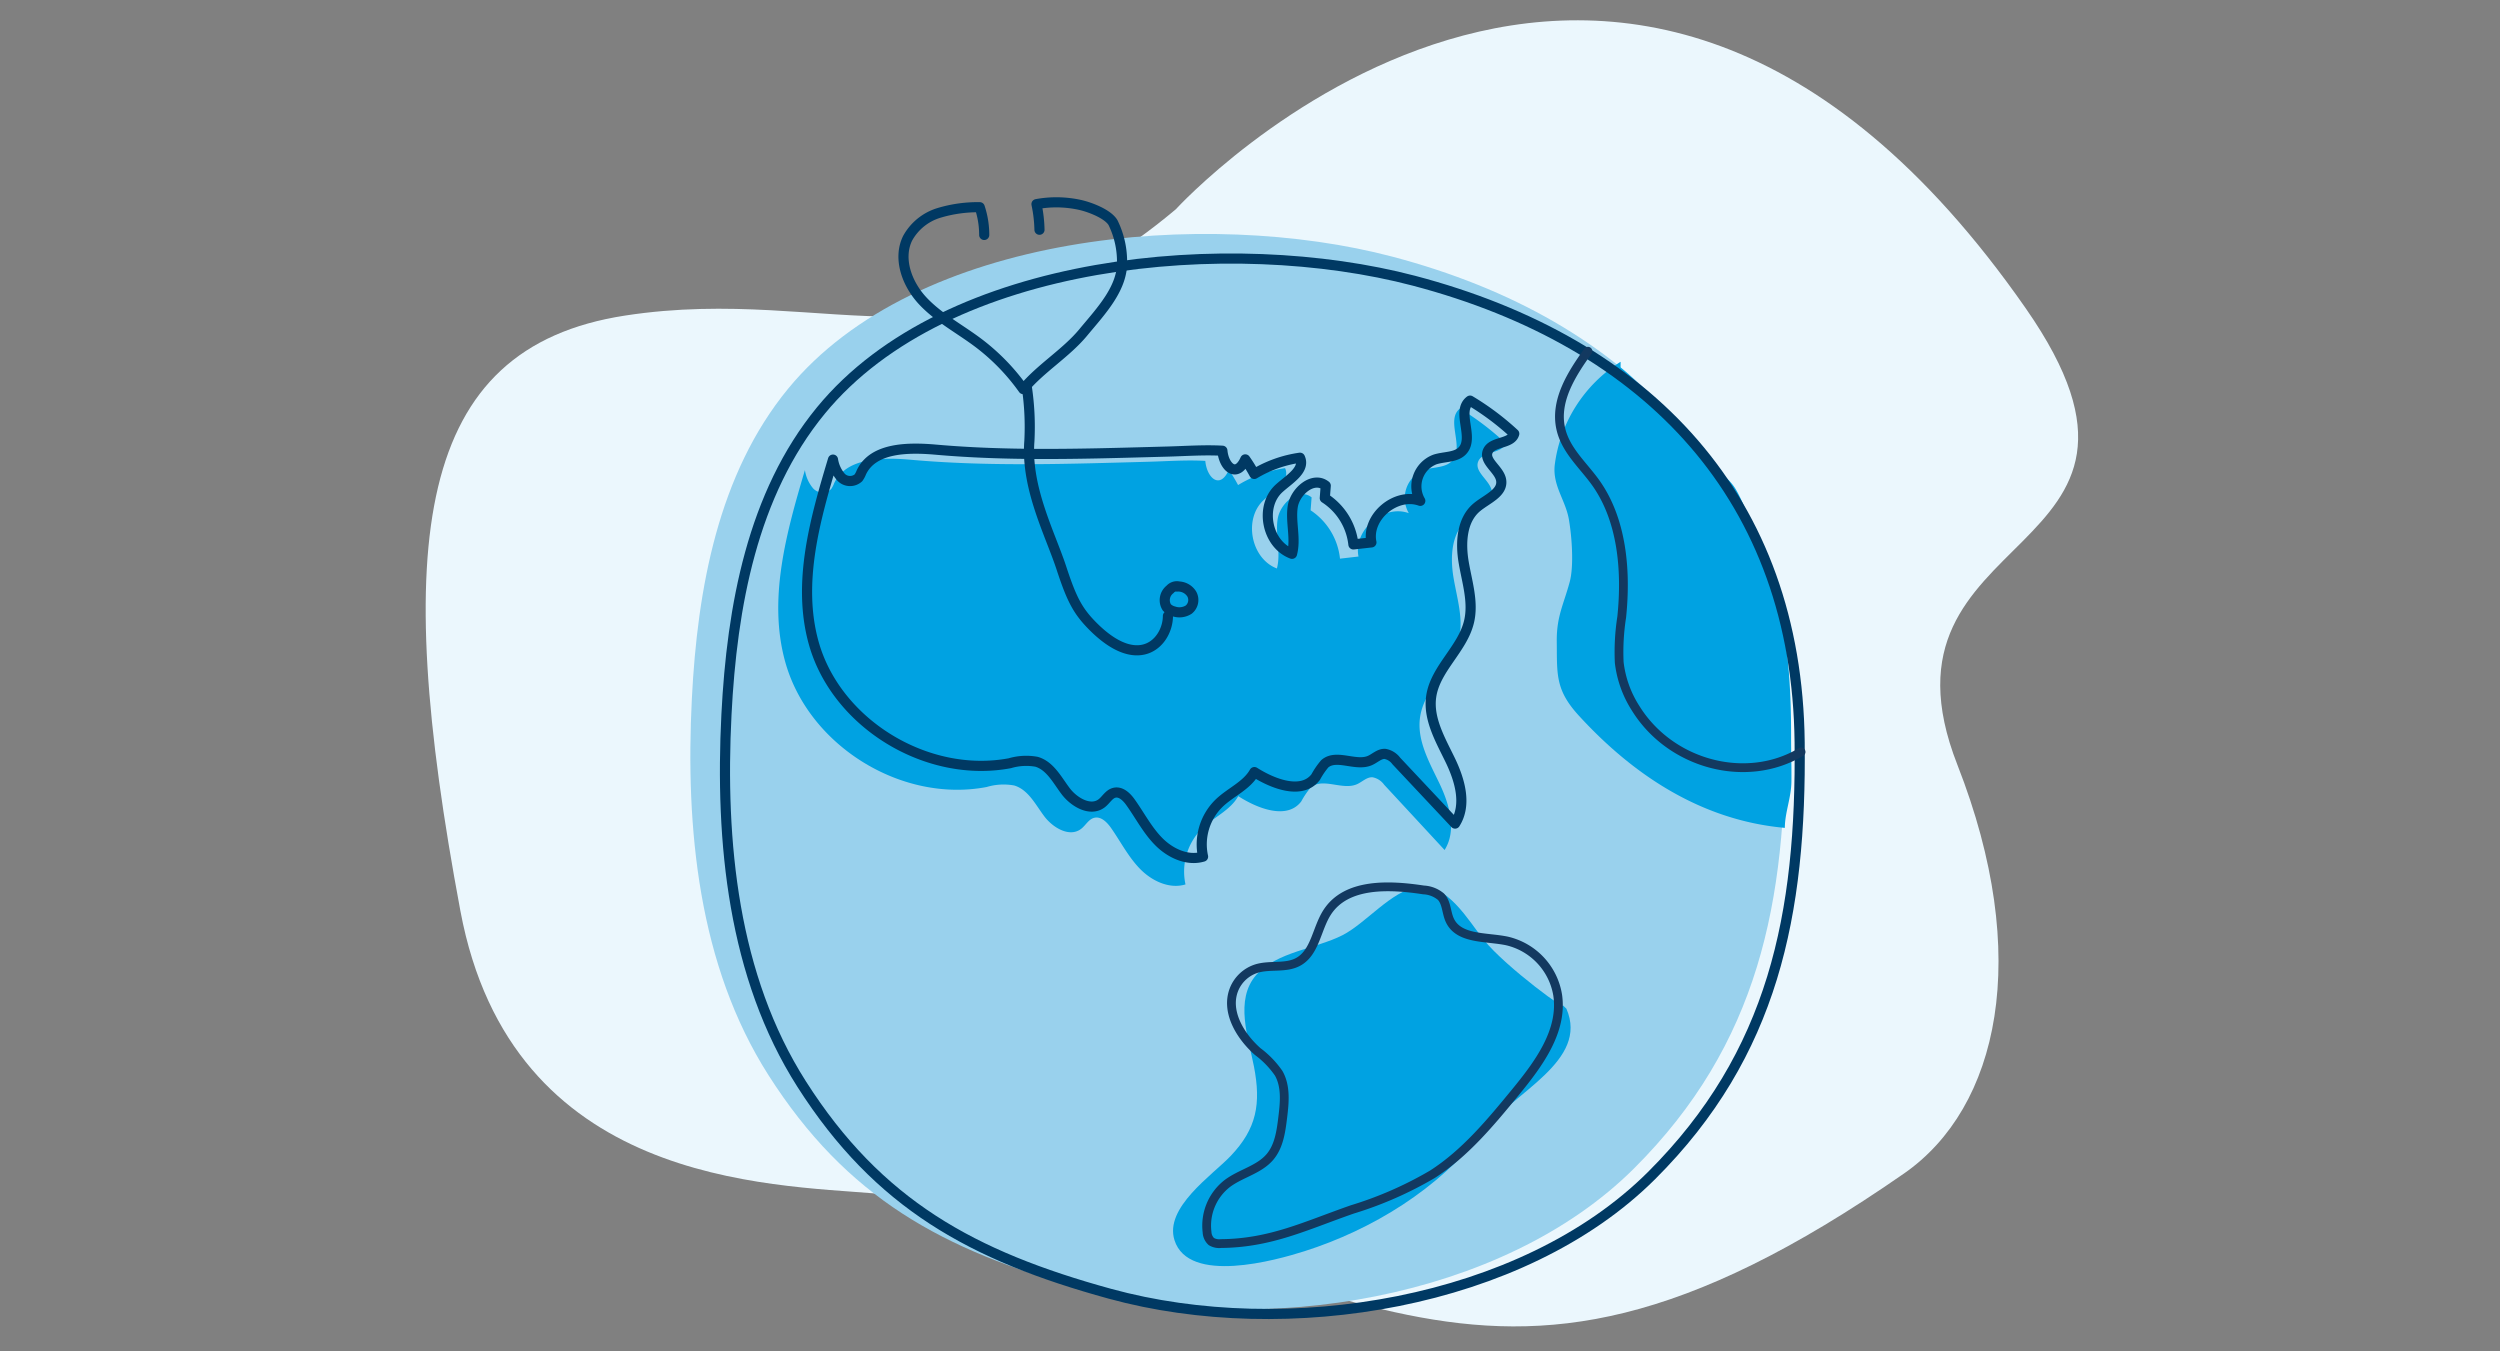
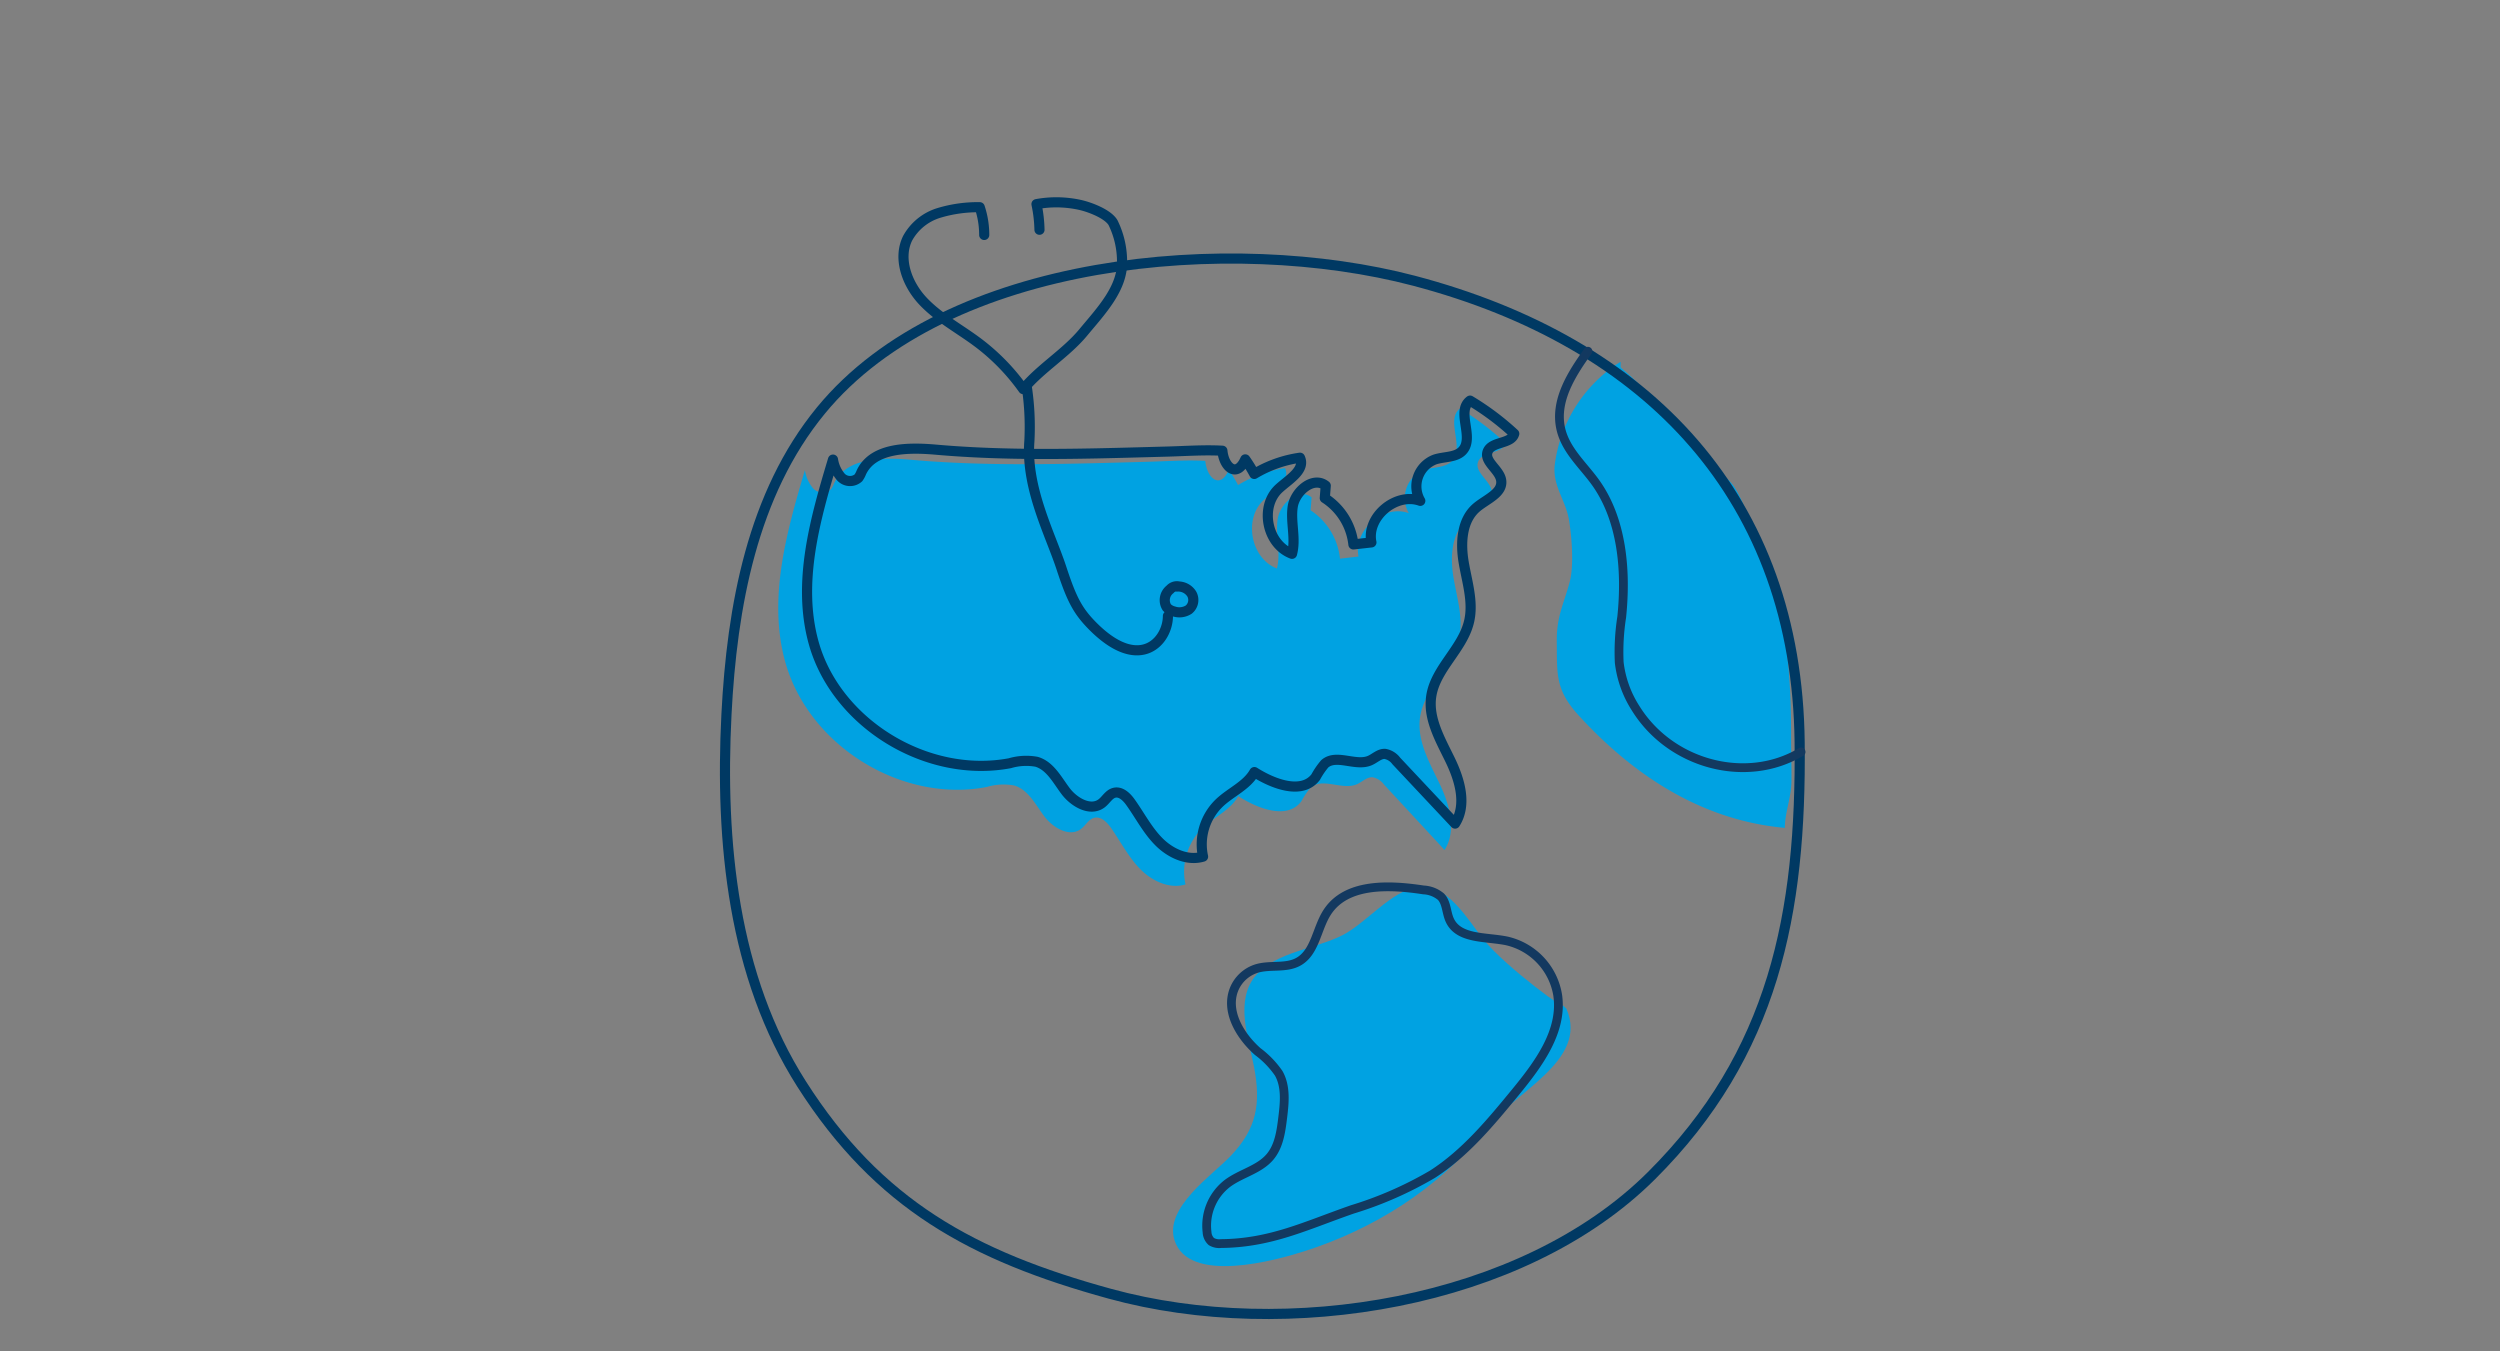
<svg xmlns="http://www.w3.org/2000/svg" width="370" height="200" viewBox="0 0 370 200">
  <rect x="0" y="0" width="370" height="200" fill="#808080" stroke="none" />
  <defs>
    <style>.a{fill:#7ac3e9;}.b,.g,.h{fill:none;}.c{fill:#ebf7fd;}.d{clip-path:url(#a);}.e{fill:#99d1ed;}.f{fill:#00a2e2;}.g{stroke:#003963;stroke-width:1.5px;}.g,.h{stroke-linecap:round;stroke-linejoin:round;}.h{stroke:#133960;stroke-width:1.3px;}</style>
    <clipPath id="a">
      <path class="a" d="M0,77.906H166.218V-93.6H0Z" transform="translate(0 93.595)" />
    </clipPath>
  </defs>
  <g transform="translate(-91 -413)">
-     <path class="b" d="M0,0H370V200H0Z" transform="translate(91 413)" />
    <g transform="translate(-406.717 -347.427)">
      <g transform="translate(560.717 763.427)">
        <g transform="translate(0)">
-           <path class="c" d="M225.725,488.373c-16.177-1.373-54.092-1.347-61.665-41.853-10.212-54.611-6.71-83.317,24.376-88.1s50.316,10.468,81.5-15.723c0,0,65.6-71.81,125.81,14.668,26.378,37.885-24.268,31.494-10.124,67.554,11.127,28.37,6.105,50.734-7.9,60.473-65.694,45.673-79.709,9.119-151.994,2.985" transform="translate(-158.924 -314.717)" />
          <g transform="translate(39.173 21.804)">
            <g class="d" transform="translate(0 0)">
              <g transform="translate(0 9.821)">
-                 <path class="e" d="M6.566,10.412C-3.762,22.995-6.84,39.99-7.665,56.247c-.977,19.245.978,39.484,11.333,55.735C15.225,130.119,29.4,137.9,50.136,143.6c26.511,7.286,62.182,1.6,81.649-17.814,18.4-18.348,22.615-39.369,22.329-65.352C153.709,23.716,131.405.18,95.986-9.154c-27.539-7.256-70.4-3.608-89.42,19.566" transform="translate(7.888 12.508)" />
-               </g>
+                 </g>
              <g transform="translate(71.438 106.41)">
                <path class="f" d="M26.151,7.925c1.517,1.642-8.319-5.493-11.6-9.592-2.285-2.855-5.422-8.466-9.778-7.8-3.91.6-7.617,5.354-11.117,7.143C-10.223-.343-16.109.15-19.087,3.534c-3.273,3.723-1.16,9.374-.348,13.615,1.044,5.455.425,9.149-3.489,13.233-2.743,2.859-9.807,7.623-8.281,12.429,2.093,6.6,15.027,2.974,19.225,1.638,10.062-3.2,19.947-9.27,26.436-17.715C18.91,20.94,30.171,16.308,26.8,8.557" transform="translate(31.418 9.521)" />
              </g>
              <g transform="translate(127.888 28.739)">
                <path class="f" d="M4.446,0A21.15,21.15,0,0,0-5.313,15.381c-.277,3.005,1.6,5.1,2.1,7.916.434,2.492.777,6.864.13,9.279C-3.981,35.911-5.04,37.683-5,41.4c.053,4.836-.247,7.13,3.258,10.961C6.416,61.278,16.53,67.88,28.752,68.983c.018-2.323.946-4.447.977-6.849.027-2.179-.049-4.359-.048-6.542.011-7.81-.484-15.513-2.7-23.015A37.622,37.622,0,0,0,24.336,25c-1.028-1.94-1.7-4.174-2.8-6.051-1.077-1.842-2.4-2.347-3.844-3.751C12.941,10.591,9.668,5.116,4.446.841" transform="translate(5.341)" />
              </g>
              <g transform="translate(13.007 35.664)">
                <path class="f" d="M24.927,3.575l-2.673.073c-10.859.3-21.747.6-32.565-.365-4.231-.379-9.6-.352-11.374,3.505a3.832,3.832,0,0,1-.445.845,1.886,1.886,0,0,1-2.661-.123A5.449,5.449,0,0,1-26,4.814c-2.738,9.233-5.488,19.06-2.924,28.345C-25.5,45.562-11.737,54.127.9,51.715A8.669,8.669,0,0,1,4.98,51.49c2.065.618,3.137,2.807,4.427,4.535s3.777,3.2,5.481,1.876c.676-.522,1.1-1.42,1.933-1.627.995-.249,1.884.647,2.474,1.484,1.431,2.038,2.569,4.3,4.312,6.083s4.337,3.016,6.719,2.29a8.978,8.978,0,0,1,2.477-8.3c1.73-1.667,4.167-2.666,5.332-4.766,2.9,1.873,7.264,3.538,9.332.77A11.823,11.823,0,0,1,48.845,51.8c1.776-1.552,4.706.454,6.864-.5.777-.344,1.442-1.068,2.29-1.028a2.746,2.746,0,0,1,1.724,1.1Q64.2,56.2,68.673,61.037c1.836-2.921.72-6.756-.768-9.867S64.55,44.814,65.041,41.4c.616-4.3,4.773-7.333,5.759-11.559.7-3-.3-6.089-.808-9.123s-.333-6.6,2.028-8.572c1.488-1.242,3.929-2.179,3.674-4.1-.225-1.711-2.7-2.934-2.039-4.528.649-1.556,3.568-1.077,4.024-2.7a40.778,40.778,0,0,0-6.73-5.114c-2.151,1.645.66,5.622-1.107,7.672-.995,1.158-2.811.94-4.258,1.427a4.471,4.471,0,0,0-2.208,6.384c-3.74-1.365-8.24,2.514-7.443,6.415q-1.372.159-2.741.317a9.8,9.8,0,0,0-4.348-7.157c.049-.64.1-1.277.147-1.915-1.893-1.525-4.689.858-5.034,3.263s.513,4.911-.1,7.262c-3.85-1.455-4.988-7.346-1.955-10.129,1.512-1.385,4.011-2.851,3.163-4.718a18.467,18.467,0,0,0-6.958,2.5A21.006,21.006,0,0,0,36.74,4.781c-1.323,2.989-3.263,1.164-3.483-1.332-2.745-.159-5.563.049-8.33.126" transform="translate(29.947 4.295)" />
              </g>
              <g transform="translate(17.272 34.488)">
                <path class="g" d="M24.243,3.425l-2.6.071c-10.56.29-21.149.577-31.671-.35-4.116-.363-9.332-.339-11.062,3.359a3.643,3.643,0,0,1-.432.808A1.852,1.852,0,0,1-24.11,7.2a5.186,5.186,0,0,1-1.178-2.585c-2.661,8.849-5.338,18.265-2.846,27.161C-24.8,43.657-11.413,51.862.88,49.552a8.555,8.555,0,0,1,3.963-.216c2.008.592,3.051,2.69,4.3,4.346s3.674,3.064,5.332,1.8c.656-.5,1.074-1.361,1.88-1.559.966-.238,1.831.619,2.4,1.422,1.393,1.951,2.5,4.127,4.194,5.829s4.218,2.891,6.534,2.2a8.519,8.519,0,0,1,2.41-7.947c1.682-1.6,4.053-2.554,5.187-4.566,2.822,1.794,7.062,3.388,9.074.737A11.356,11.356,0,0,1,47.5,49.629c1.728-1.488,4.577.436,6.675-.478.757-.33,1.405-1.024,2.23-.984a2.676,2.676,0,0,1,1.677,1.05q4.351,4.634,8.7,9.266c1.785-2.8.7-6.472-.748-9.453s-3.262-6.089-2.785-9.362c.6-4.116,4.643-7.025,5.6-11.075.68-2.871-.291-5.832-.788-8.742s-.322-6.322,1.975-8.211c1.446-1.191,3.819-2.089,3.573-3.929-.22-1.64-2.629-2.811-1.984-4.339.63-1.49,3.469-1.033,3.914-2.587A39.588,39.588,0,0,0,69-4.115c-2.093,1.576.641,5.385-1.076,7.351-.969,1.109-2.736.9-4.143,1.367a4.258,4.258,0,0,0-2.148,6.116C58,9.412,53.621,13.129,54.4,16.868l-2.666.3A9.365,9.365,0,0,0,47.5,10.313q.069-.918.141-1.836C45.8,7.017,43.085,9.3,42.75,11.6s.5,4.706-.1,6.958c-3.744-1.393-4.85-7.038-1.9-9.7,1.471-1.328,3.9-2.732,3.077-4.522a18.122,18.122,0,0,0-6.767,2.4,20.074,20.074,0,0,0-1.33-2.155C34.444,7.444,32.556,5.7,32.344,3.3,29.676,3.152,26.935,3.352,24.243,3.425Z" transform="translate(29.125 4.115)" />
              </g>
              <g transform="translate(49.788 32.434)">
                <path class="g" d="M0,0A40.057,40.057,0,0,1,.388,8.037c-.546,6.917,3.073,13.726,4.724,18.751,1.526,4.649,2.408,6.4,4.744,8.731,6.9,6.866,11.027,2.107,11.036-1.592" />
              </g>
              <g transform="translate(70.182 61.945)">
                <path class="g" d="M.935.017A1.359,1.359,0,0,0-.322.469,2.012,2.012,0,0,0-.788,3.124a2.12,2.12,0,0,0,1.035.592,2.545,2.545,0,0,0,2.208-.264,1.828,1.828,0,0,0,.453-2.3A2.361,2.361,0,0,0,.7.04" transform="translate(1.123 0.02)" />
              </g>
              <g transform="translate(31.542 5.139)">
                <path class="g" d="M9.143,1.844A20.414,20.414,0,0,0,8.7-1.947a16.25,16.25,0,0,1,6.378.1c1.493.324,4.167,1.336,4.946,2.633a13.074,13.074,0,0,1,1.338,5.526c.216,4.108-3.106,7.546-5.743,10.732-2.54,3.073-6.336,5.316-8.876,8.387A31.275,31.275,0,0,0-.039,18.484c-2.725-2.034-5.809-3.654-8.117-6.137s-3.7-6.228-2.21-9.255A7.914,7.914,0,0,1-5.745-.646,19.985,19.985,0,0,1,.3-1.493,13.013,13.013,0,0,1,.964,2.614" transform="translate(10.985 2.216)" />
              </g>
              <g transform="translate(5.125 13.463)">
                <path class="g" d="M6.446,10.218C-3.692,22.568-6.714,39.246-7.526,55.2c-.958,18.888.962,38.749,11.128,54.7,11.344,17.8,25.259,25.439,45.619,31.031,26.027,7.15,61.049,1.57,80.161-17.483,18.064-18.009,22.2-38.639,21.923-64.139-.4-36.037-22.294-59.136-57.069-68.3C67.2-16.106,25.118-12.525,6.446,10.218Z" transform="translate(7.744 12.276)" />
              </g>
              <g transform="translate(76.407 27.177)">
                <path class="h" d="M.961,59.993a2.269,2.269,0,0,1-1.42-.3A2.01,2.01,0,0,1-1.091,58.3a7.9,7.9,0,0,1,3-7.2c1.994-1.5,4.7-2.028,6.316-3.938C9.546,45.6,9.85,43.436,10.1,41.4c.277-2.234.522-4.651-.586-6.608a13.671,13.671,0,0,0-3.111-3.218c-2.613-2.314-4.792-5.942-3.5-9.2a5.321,5.321,0,0,1,3.361-3.091c2.006-.6,4.321.02,6.155-1,2.516-1.394,2.708-4.929,4.288-7.346C19.545,6.6,25.845,6.878,30.948,7.653A4.313,4.313,0,0,1,33.53,8.661c.863.914.777,2.369,1.319,3.507,1.347,2.838,5.373,2.395,8.429,3.033a9.859,9.859,0,0,1,7.52,8c.8,5.343-2.829,10.226-6.247,14.391-3.678,4.478-7.438,9.035-12.306,12.154a55.127,55.127,0,0,1-11.824,5.187C13.474,57.351,8.336,59.927.961,59.993ZM55.278-72.075c-2.395,3.328-4.933,7.309-4.028,11.425.705,3.216,3.307,5.42,5.169,8.024,3.916,5.482,4.575,12.986,3.859,19.9a33.541,33.541,0,0,0-.368,6.712,16,16,0,0,0,2.421,6.771c5.164,8.346,16.413,11.32,24.493,6.474" transform="translate(1.155 72.075)" />
              </g>
            </g>
          </g>
        </g>
      </g>
    </g>
  </g>
</svg>